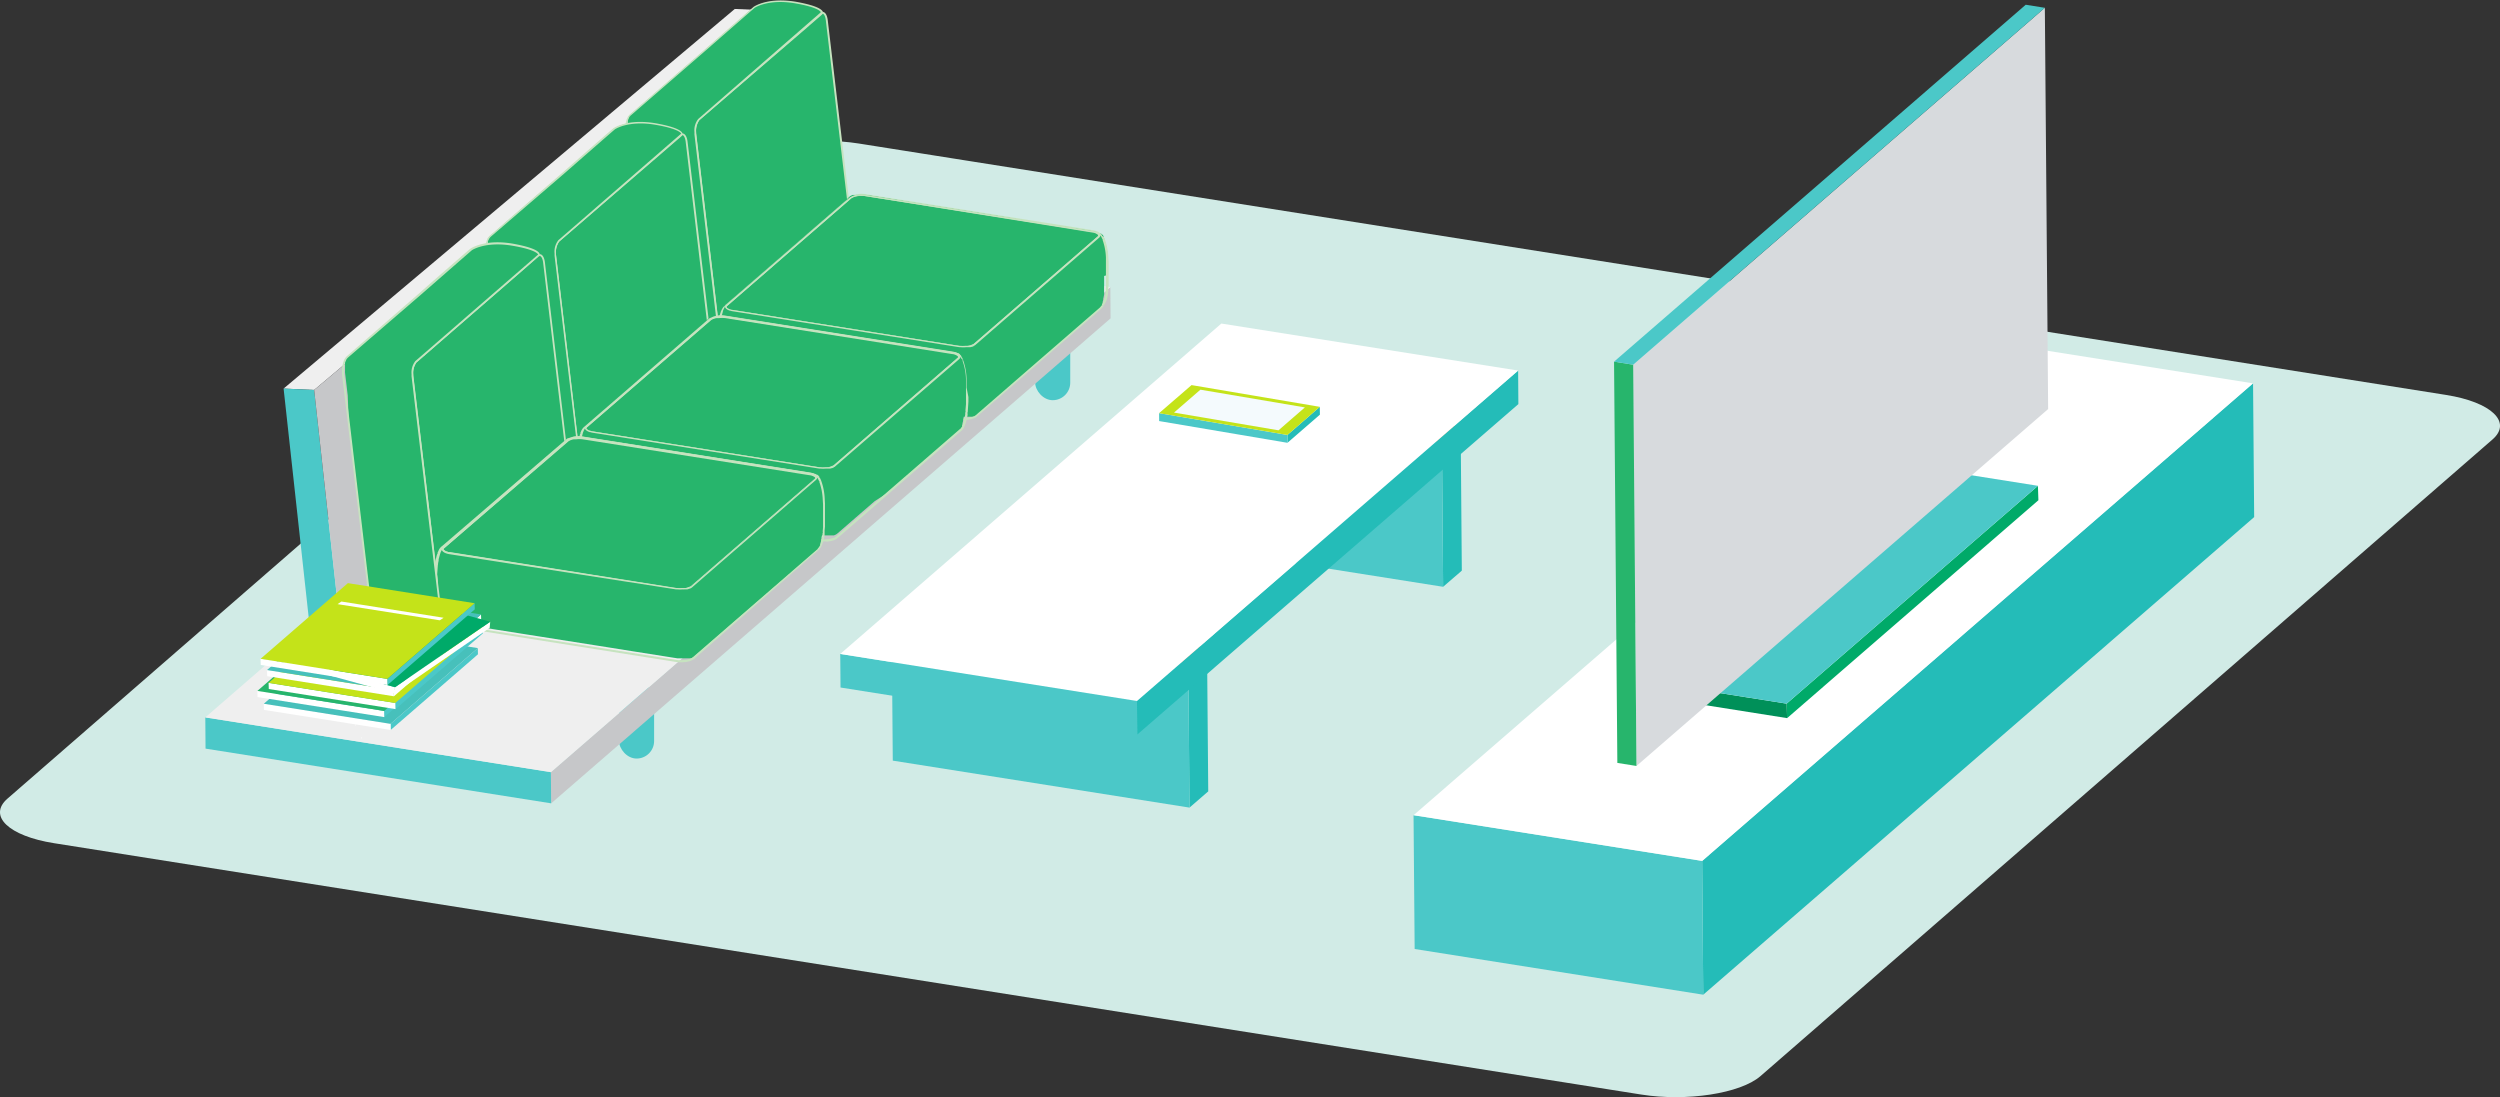
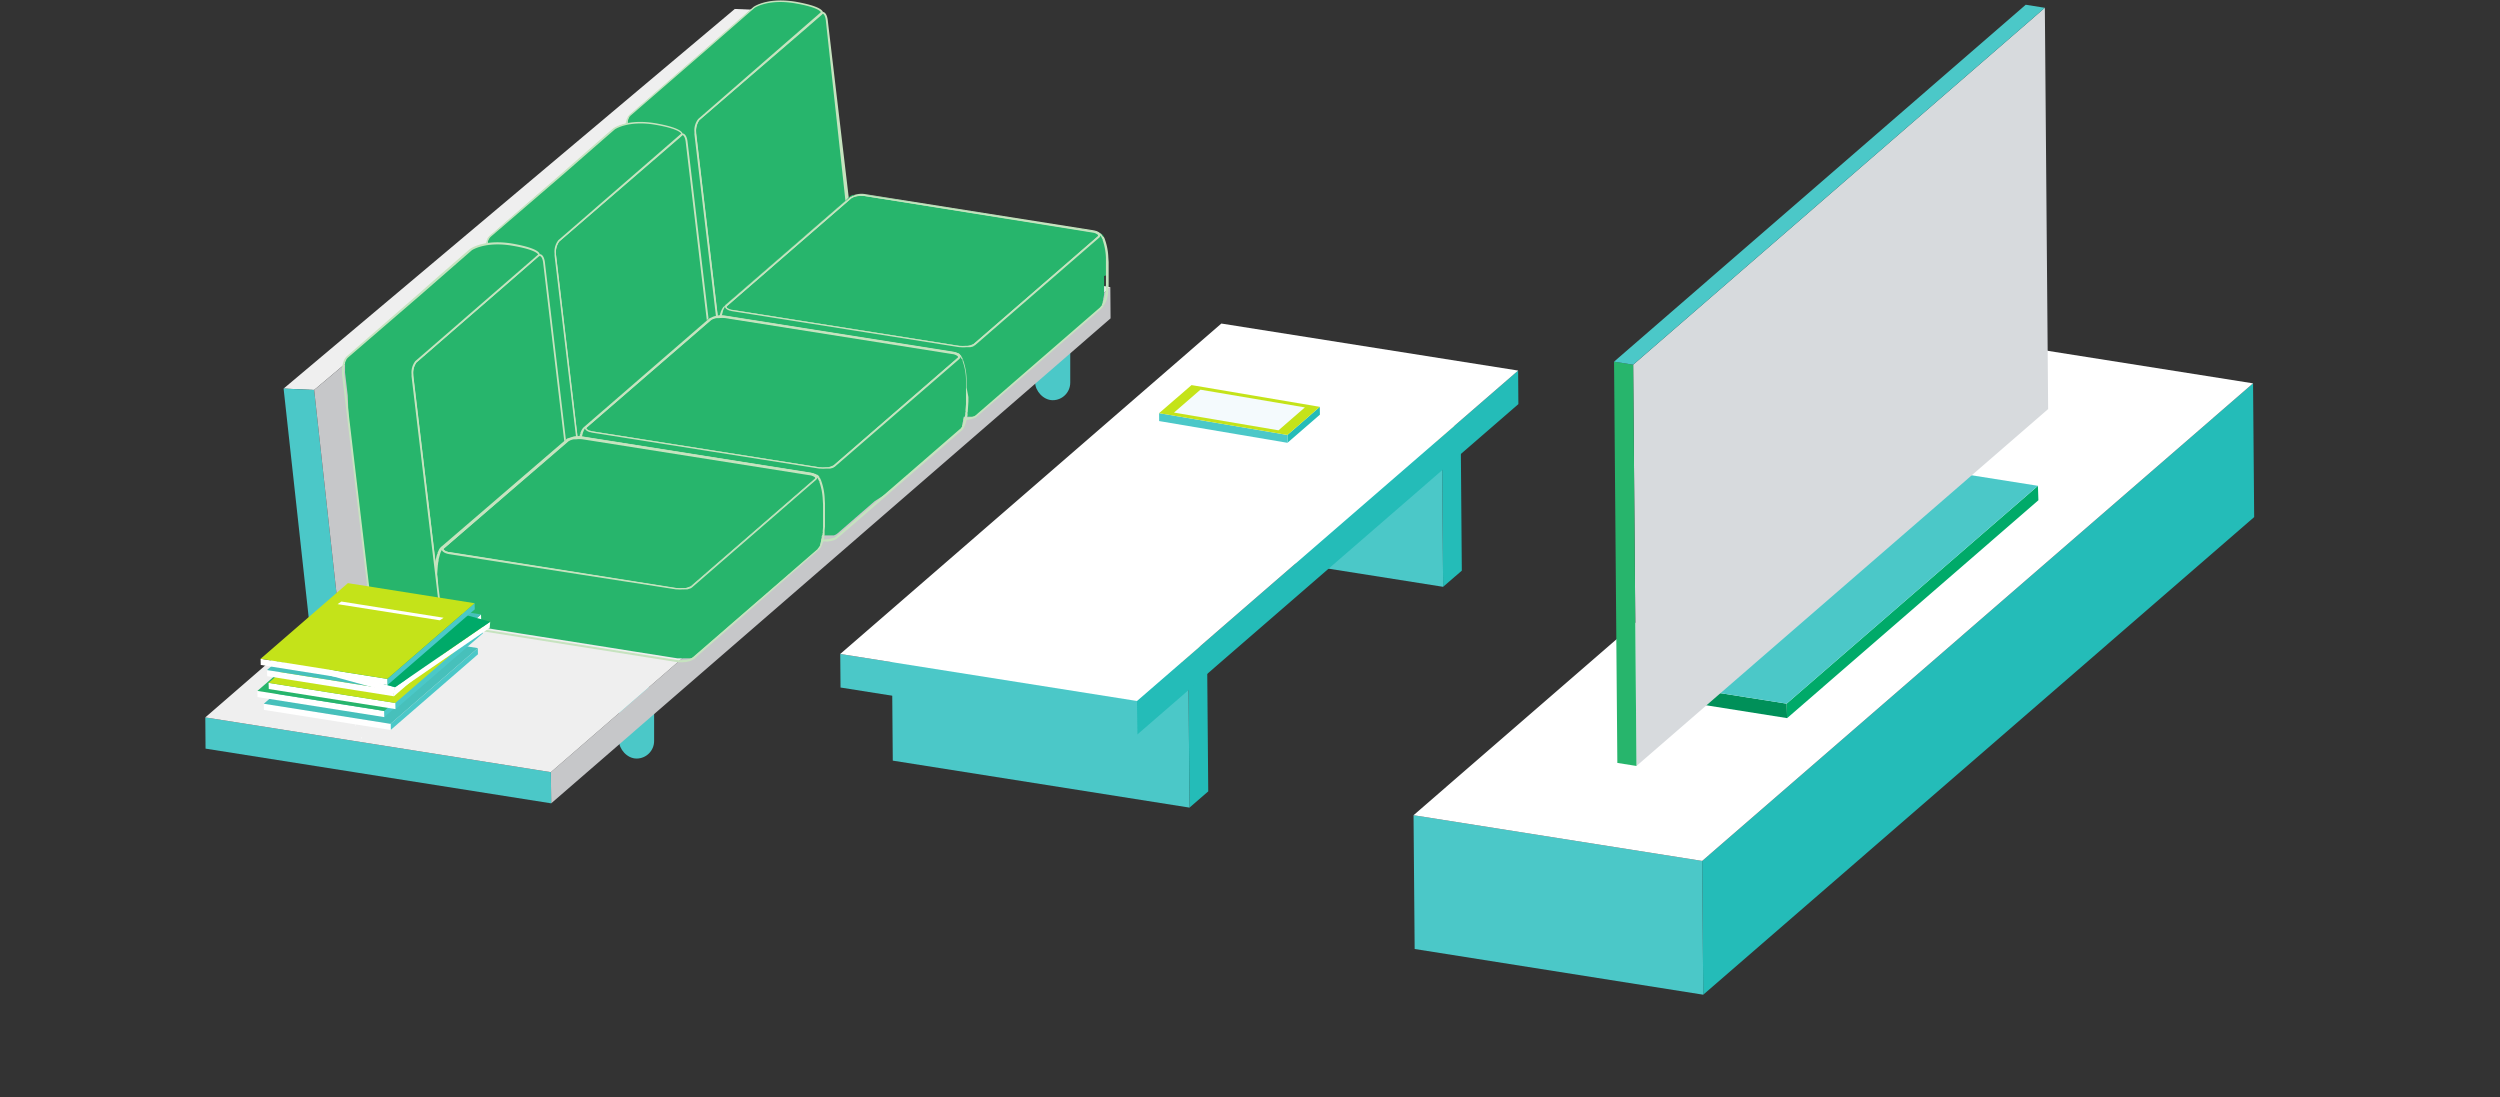
<svg xmlns="http://www.w3.org/2000/svg" viewBox="0 0 516.31 226.59">
  <rect x="0" y="0" width="516.31" height="226.59" fill="#333333" stroke="none" />
  <defs>
    <style>.cls-1{fill:#d1ebe6;}.cls-2{fill:#4bc8c8;}.cls-3{isolation:isolate;}.cls-4{fill:#c6c7c9;}.cls-5{fill:#efefef;}.cls-6{fill:#6fa0d5;}.cls-7{fill:#fff;}.cls-8{fill:#24bcb8;}.cls-9{fill:#00aa69;}.cls-10{fill:#009059;}.cls-11{fill:#c5a071;}.cls-12{fill:#27b56c;}.cls-13{fill:#c6e3bf;}.cls-14{fill:#47c0bb;}.cls-15{fill:#c4e319;}.cls-16{fill:#f4fafd;}.cls-17{fill:#d7dadd;}</style>
  </defs>
  <g id="レイヤー_2" data-name="レイヤー 2">
    <g id="modal_01">
-       <path class="cls-1" d="M505.15,81.56c9.4,1.49,13.73,5.63,9.6,9.21L363.56,222.26c-4.13,3.57-15.2,5.28-24.6,3.79L11.17,174.14c-9.41-1.49-13.73-5.64-9.61-9.22L152.75,33.44c4.13-3.58,15.2-5.29,24.61-3.8Z" />
      <rect class="cls-2" x="127.85" y="140.83" width="7.24" height="15.83" rx="3.62" />
      <rect class="cls-2" x="213.79" y="66.82" width="7.24" height="15.83" rx="3.62" />
      <g class="cls-3">
        <polygon class="cls-4" points="229.31 59.3 229.36 65.75 113.83 165.91 113.77 159.47 229.31 59.3" />
        <polygon class="cls-2" points="113.77 159.47 113.83 165.91 42.45 154.61 42.4 148.16 113.77 159.47" />
        <polygon class="cls-5" points="229.31 59.3 113.77 159.47 42.4 148.16 157.93 48 229.31 59.3" />
      </g>
      <g class="cls-3">
        <polygon class="cls-5" points="151.75 1.85 158.06 2.12 64.88 80.53 58.57 80.25 151.75 1.85" />
        <polygon class="cls-2" points="58.57 80.25 64.88 80.53 70.08 127.86 63.76 127.58 58.57 80.25" />
        <polygon class="cls-4" points="158.06 2.12 164.1 52.13 70.08 127.86 64.88 80.53 158.06 2.12" />
      </g>
      <path class="cls-6" d="M74.69,152.26v.26c0-.06,0-.13,0-.19Z" />
      <polygon class="cls-7" points="74.65 152.52 74.64 152.26 74.74 152.26 74.75 152.52 74.65 152.52" />
      <g class="cls-3">
        <polygon class="cls-8" points="465.31 79.17 465.54 106.79 351.76 205.43 351.54 177.8 465.31 79.17" />
        <polygon class="cls-2" points="351.54 177.8 351.76 205.43 292.16 195.99 291.93 168.36 351.54 177.8" />
        <polygon class="cls-7" points="465.31 79.17 351.54 177.8 291.93 168.36 405.71 69.73 465.31 79.17" />
      </g>
      <g class="cls-3">
        <polygon class="cls-9" points="420.88 100.33 420.98 103.31 369.08 148.31 368.98 145.32 420.88 100.33" />
        <polygon class="cls-10" points="368.98 145.32 369.08 148.31 341.89 144 341.79 141.02 368.98 145.32" />
        <polygon class="cls-2" points="420.88 100.33 368.98 145.32 341.79 141.02 393.69 96.02 420.88 100.33" />
      </g>
      <g class="cls-3">
        <polygon class="cls-8" points="249.28 133.74 249.53 163.44 245.66 166.79 245.42 137.09 249.28 133.74" />
        <polygon class="cls-2" points="245.42 137.09 245.66 166.79 184.38 157.09 184.14 127.39 245.42 137.09" />
        <polygon class="cls-11" points="249.28 133.74 245.42 137.09 184.14 127.39 188.01 124.03 249.28 133.74" />
      </g>
      <g class="cls-3">
        <polygon class="cls-8" points="301.66 88.15 301.9 117.85 298.04 121.19 297.8 91.49 301.66 88.15" />
        <polygon class="cls-2" points="297.8 91.49 298.04 121.19 236.76 111.49 236.52 81.79 297.8 91.49" />
        <polygon class="cls-11" points="301.66 88.15 297.8 91.49 236.52 81.79 240.38 78.44 301.66 88.15" />
      </g>
      <g class="cls-3">
        <polygon class="cls-8" points="313.53 76.53 313.58 83.46 234.87 151.7 234.81 144.77 313.53 76.53" />
        <polygon class="cls-2" points="234.81 144.77 234.87 151.7 173.59 141.99 173.53 135.06 234.81 144.77" />
        <polygon class="cls-7" points="313.53 76.53 234.81 144.77 173.53 135.06 252.24 66.82 313.53 76.53" />
      </g>
      <path class="cls-12" d="M170.75,4.18l5.58,47.15a4,4,0,0,1-.68,3L150.4,76.26c-.52.45-1.07-.18-1.21-1.4L143.6,27.71a4,4,0,0,1,.69-3L169.54,2.79C170.06,2.34,170.61,3,170.75,4.18Z" />
-       <path class="cls-13" d="M150.06,76.6a.62.62,0,0,1-.23,0c-.42-.16-.74-.79-.84-1.67l-5.58-47.15a4.16,4.16,0,0,1,.75-3.21L169.41,2.64a.65.65,0,0,1,.69-.15c.43.16.74.78.85,1.67l5.58,47.15a4.2,4.2,0,0,1-.76,3.21L150.53,76.41A.71.71,0,0,1,150.06,76.6ZM169.88,2.84a.32.32,0,0,0-.21.1L144.42,24.83a4,4,0,0,0-.62,2.86l5.58,47.15c.1.81.37,1.26.6,1.35a.27.27,0,0,0,.29-.08l25.24-21.89a3.89,3.89,0,0,0,.62-2.87L170.55,4.2c-.09-.81-.36-1.26-.59-1.34Z" />
+       <path class="cls-13" d="M150.06,76.6a.62.62,0,0,1-.23,0c-.42-.16-.74-.79-.84-1.67l-5.58-47.15a4.16,4.16,0,0,1,.75-3.21L169.41,2.64a.65.65,0,0,1,.69-.15c.43.16.74.78.85,1.67l5.58,47.15a4.2,4.2,0,0,1-.76,3.21L150.53,76.41A.71.71,0,0,1,150.06,76.6ZM169.88,2.84a.32.32,0,0,0-.21.1L144.42,24.83a4,4,0,0,0-.62,2.86l5.58,47.15a.27.27,0,0,0,.29-.08l25.24-21.89a3.89,3.89,0,0,0,.62-2.87L170.55,4.2c-.09-.81-.36-1.26-.59-1.34Z" />
      <path class="cls-12" d="M225.66,47.74c1.19.18,1.75.72,1.22,1.18L201.24,71.15a4.66,4.66,0,0,1-3.15.48l-46.82-7.41c-1.2-.19-1.76-.73-1.23-1.18l25.64-22.23a4.61,4.61,0,0,1,3.15-.49Z" />
      <path class="cls-13" d="M199,71.9a5.74,5.74,0,0,1-.93-.07l-46.82-7.42c-.88-.13-1.46-.46-1.58-.87a.6.6,0,0,1,.25-.65l25.64-22.23a4.74,4.74,0,0,1,3.31-.54l46.83,7.42c.88.14,1.45.45,1.57.87a.61.61,0,0,1-.25.66L201.37,71.3A4.07,4.07,0,0,1,199,71.9ZM177.94,40.45a3.76,3.76,0,0,0-2.13.51L150.17,63.19c-.16.13-.14.22-.13.25.06.19.47.46,1.26.58l46.82,7.42a4.6,4.6,0,0,0,3-.44l25.64-22.23c.11-.09.15-.18.13-.25s-.47-.47-1.25-.59h0L178.8,40.52A4.83,4.83,0,0,0,177.94,40.45Z" />
      <path class="cls-12" d="M228.75,56.77h0V55.12h0v0c0-.29,0-.67,0-1v-.27l0-.25c0-.13,0-.28,0-.41a12.27,12.27,0,0,0-.7-3.74l0-.06v-.08h0l-.09-.21,0,0a1,1,0,0,0,0-.1l-.06-.1,0-.05,0-.07a.84.84,0,0,0-.33-.39h0l-.06-.06,0,0h0l0,0-.13-.09a.1.1,0,0,0,0,0l0,0-.07,0h0l-.05,0h0l-.11-.05,0,0-.08,0-.06,0h0a3.33,3.33,0,0,0-.51-.16h0l-.11,0h0l-.2,0h0l-2.34-.37L221,47l-4.68-.74-4.69-.74L207,44.75,202.31,44l-4.68-.74-4.69-.74-4.68-.74L183.58,41l-4.68-.74h0l-.14,0h-.05l-.19,0-.2,0h-1l-.19,0-.18,0h0l-.11,0h-.07l-.17,0-.18,0-.16,0h0l-.08,0-.08,0h0l-.15.06-.15.07-.14.07a.56.56,0,0,0-.14.1h0l-.13.1h0L174.07,42l-.79.69-2.84,2.46-.21.18-1,.87-1.89,1.65-1,.82-1.28,1.11-.42.36-5.38,4.67-.61.53-1.28,1.11-1.29,1.11-.15.13-4.7,4.08L151,62l-1.29,1.11h0l-.07.06,0,0h0l-.16.19h0l-.09.13,0,0a.08.08,0,0,1,0,0s-.05.08-.07.13l0,.09,0,.08s0,.07,0,.11l0,.07c0,.07-.06.16-.09.24l0,.05v0l-.1.32s0,.06,0,.09l0,.08a1.8,1.8,0,0,0-.05.19v0s0,.07,0,.11l-.06.24h0c0,.26-.1.53-.14.81h0v0c0,.11,0,.22,0,.33l0,.1v0c0,.06,0,.11,0,.17v.08l0,.19c0,.06,0,.12,0,.18s0,.1,0,.15,0,.11,0,.16l0,.37v.14c0,.15,0,.36,0,.52V70l0,1.64h0c0,.17,0,.38,0,.55v.37a.86.86,0,0,0,0,.16c0,.15,0,.34,0,.49v.18c0,.13,0,.26,0,.37h0a12.33,12.33,0,0,0,.65,3.41l0,0,0,.06a.42.42,0,0,1,0,.1v0h0l0,0c0,.07.06.14.09.22l0,0,.11.22,0,0,0,0h0l.1.14,0,0,.09.11.05,0h0l.19.16,0,0h0l.06,0a2.82,2.82,0,0,0,1.31.47h0l4.69.74,4.68.75,4.68.74,4.68.74,4.68.74,4.69.74,4.68.74,4.68.74,4.68.75,4.69.74h0l.19,0,.2,0h1l.19,0,.19,0,.19,0h.18l.18,0,.17,0,.17,0h0l.08,0,.08,0,.15-.06.16-.07.13-.08.16-.1.13-.1h0l2.56-2.23,2.57-2.22,2.56-2.22L211.94,77l2.57-2.23,2.56-2.22,2.57-2.22L221,69.09l1.19-1,2.56-2.23,2.57-2.22h0l0,0h0v0l.13-.11,0,0h0l.1-.11.05-.08h0l0-.06,0-.06,0-.06,0,0v0l0,0,0,0,0,0,.07-.13,0-.07,0-.07.06-.15,0-.09,0-.09,0-.11a.5.5,0,0,0,0-.13l0,0v0l.06-.2.06-.24s0-.07,0-.11h0s0,0,0-.07c.07-.29.13-.59.18-.91l0-.19c0-.11,0-.22,0-.33s0-.25,0-.37l0-.29v-.13a.53.53,0,0,0,0-.13l0-.23c0-.15,0-.36,0-.51l0-.53c0-.16,0-.38,0-.54v-.54ZM177,40.32l.42,0h0a5.7,5.7,0,0,1,1.37,0l46.83,7.42a2.23,2.23,0,0,1,1.3.54,1.63,1.63,0,0,1,.1.38.58.58,0,0,1-.18.26L201.24,71.15l-.14.1-.15.08-.07,0-.25.1-.08,0-.27.07-.14,0-.26,0h-.16a1.27,1.27,0,0,1-.28,0h-.05a6.41,6.41,0,0,1-1.07,0l-.23,0-46.82-7.41-.31-.07a.9.9,0,0,0-.27-.07c-.78-.25-1.09-.67-.65-1l25.64-22.23a2.72,2.72,0,0,1,1.31-.49ZM149.87,63.05Z" />
      <path class="cls-13" d="M199.14,86.73h-.41l-.21,0-.41,0-46.82-7.41a3,3,0,0,1-1.39-.51l-.12-.08a1.54,1.54,0,0,1-.19-.17l-.22-.24-.1-.14,0,0a1.76,1.76,0,0,1-.14-.26,2.57,2.57,0,0,1-.12-.27l-.09-.23.17-.12-.18.08a12.58,12.58,0,0,1-.67-3.47l-.05-.65c0-.13,0-.28,0-.4l0-1.09,0-1.65,0-1.39c0-.13,0-.26,0-.37l.14-1.58c0-.11,0-.22.05-.33,0-.3.09-.57.14-.83v0l.18-.73.13-.39c0-.09.06-.18.09-.25l.17-.38.08-.13.06-.1.09-.14.07-.08.11-.13.18.1-.14-.14s0,0,.05,0l0,0,25.77-22.34.19-.12.67-.28.7-.16.8-.07h.61l.21,0,.26,0,.14,0,47,7.45.15,0a3.83,3.83,0,0,1,.57.18l.17.08,0,.07,0,0,0-.06,0,0,.06,0,.17.1h0l.06,0,.1.08v0h0l0,0,0,0h0l0,0h0a1,1,0,0,1,.38.45l0,.05L228,49l.11.23h0l.07.19a12.37,12.37,0,0,1,.72,3.78l.06.94c0,.28,0,.65,0,.94h0l0,1.69,0,1.75c0,.13,0,.27,0,.38l-.07.79c0,.13,0,.25,0,.38s0,.22-.05.33l0,.19c-.05.33-.11.64-.17.92l-.16.61h0L228,63l-.09,0,.09,0-.08,0,.07,0-.05.1-.21,0,.18.1-.15.22-.3.33L201.63,86.13l-.12.08-.15.08-.17.08-.69.21-.56.1-.2,0ZM149.62,77.9l.07.11.18.2.16.13.1.07a2.7,2.7,0,0,0,1.23.44l47.2,7.46h.58l.56,0,.19,0,1-.23L201,86l.11,0,.16-.08.09-.07.17-.12,25.64-22.23v0l.35-.44.21,0-.18-.09L228,62l.14-.54h.21l-.19-.07c.06-.28.12-.58.17-.9l0-.19c0-.11,0-.21,0-.32s0-.25,0-.37l.07-.78c0-.11,0-.25,0-.37l0-1.74V55.12h0c0-.29,0-.67,0-1l0-.93a12.38,12.38,0,0,0-.7-3.67l0-.07.16-.12-.18.07h0l0,0h0v0h0l-.24-.49a1.65,1.65,0,0,0-.2-.29v.12a.76.76,0,0,1-.24.35L201.37,71.3l-.14.1-.16-.14.1.17a.57.57,0,0,1-.13.08l0,0-.29.12-.06,0-.32.08-.14,0-.27,0-.13,0h-.1l-.23,0h0a5.82,5.82,0,0,1-1.1,0h-.08l-.16,0-46.82-7.42-.33-.06a.75.75,0,0,0-.22-.07h-.06c-.56-.18-.91-.45-1-.77h0l-.05.06,0,0-.06.09,0,0-.08.15-.16.34a1.13,1.13,0,0,0-.08.22l0,.06-.27,1v.18h0c0,.22-.07.43-.11.64s0,.24,0,.35l0,.31-.21,0,.2,0-.1,1.17c0,.1,0,.23,0,.35l0,1.38,0,2.47-.2.1h.2v.16c0,.12,0,.27,0,.4l.05.63a11.68,11.68,0,0,0,.64,3.36l.08.21-.17.13.19-.07.09.21a2.3,2.3,0,0,0,.12.23l-.13.16.17-.11Zm1.11-14A.82.82,0,0,1,151,64l.28,0,46.82,7.42h.22a6.06,6.06,0,0,0,1,0l.25,0,.22,0,.21,0,.17,0,.26-.07.14.16-.06-.19.23-.09.15.15-.09-.18.1-.05.06,0,.09-.06,25.64-22.23a.33.33,0,0,0,.1-.14,1.07,1.07,0,0,0-.07-.25,2.23,2.23,0,0,0-1.16-.45L178.8,40.52a5.3,5.3,0,0,0-1.33-.05l-.43.05h0a2.65,2.65,0,0,0-1.23.44L150.17,63.19c-.1.08-.14.16-.13.23S150.26,63.73,150.73,63.88Zm76.47-.42.09.09Zm0-15.1v0l.07-.14Z" />
      <path class="cls-12" d="M150.4,76.26a.77.77,0,0,1-.19.11h0c-.45.16-.89-.46-1-1.52L143.6,27.71l0-.46a3.71,3.71,0,0,1,.72-2.57L165.67,6.14h0l.65-.57,3.21-2.78v0h0l.18-.15s.44-1-5.36-2.1-8.61.94-8.61.94c-.16.11-10.42,9.08-10.42,9.08l-2.53,2.19-2.52,2.19-2.53,2.19-2.52,2.19-2.53,2.19-2.52,2.19h0a1.55,1.55,0,0,0-.15.14h0l0,0-.06.06,0,0-.06.08v0l0,0-.08.14a.71.71,0,0,1-.08.15l0,.05s0,0,0,.06l0,.05-.07.16h0a.19.19,0,0,1,0,.07v0h0l0,.06a1,1,0,0,0-.05.18l0,.17a1.29,1.29,0,0,0,0,.19l0,.18c0,.06,0,.14,0,.19l0,.2a1.15,1.15,0,0,0,0,.19v.6a3.15,3.15,0,0,0,0,.39l.55,4.72.56,4.71.56,4.72L131.5,46l.56,4.72.55,4.71.56,4.72.56,4.71.56,4.72.56,4.71h0a3,3,0,0,0,.42,1.36l.08.1a.5.5,0,0,0,.08.12l.09.11.15.14.12.09,0,0,.17.11,0,0,.25.14.26.12.15.06a12,12,0,0,0,3.22.75l.27,0c.4,0,.75.08,1.07.1l.25,0,.53,0,1.59.07h0l.53,0h2.47l.3,0H147l.1,0,.2,0h.11l.11,0,.18,0h0l.22,0,.37-.07h0l.31-.07h.06l.28-.07h0l.23-.07.06,0h0l.26-.1a3.07,3.07,0,0,0,.66-.4h0" />
      <path class="cls-13" d="M144.67,77.92l-1.06,0-2.38-.12c-.33,0-.68,0-1.08-.1l-.28,0a12.34,12.34,0,0,1-3.27-.76l-.15-.07-.35-.17-.18-.1-.27-.18-.11-.09-.16-.15-.1-.12-.07-.1,0,0-.08-.11a3.19,3.19,0,0,1-.45-1.43l-5.58-47.15a3.75,3.75,0,0,1,0-.42v-.27l.07-.94.23-.92a1.07,1.07,0,0,1,.06-.17l.27-.51.2-.26a1.21,1.21,0,0,1,.18-.17l15.15-13.14c1.05-.92,10.27-9,10.43-9.09s2.95-2,8.77-1c3.18.58,5.06,1.26,5.45,2a.41.41,0,0,1,0,.39l0,.08-.17.18-3.95,3.43h0L144.42,24.83a3.52,3.52,0,0,0-.65,2.42,3.25,3.25,0,0,0,0,.44l5.58,47.15a1.92,1.92,0,0,0,.54,1.32.23.23,0,0,0,.21,0h0l.12-.08.27.3a1.35,1.35,0,0,1-.22.14l-.07,0-.07,0,.16.21a2.76,2.76,0,0,1-.7.43l-.42.15-.19.06-.3.08-.05,0-.33.07-.63.11-.19,0-.53.06-.35,0ZM129.8,24.09l.17.1-.32.74-.18.87,0,.76v.19c0,.16,0,.27,0,.38l5.59,47.15a2.78,2.78,0,0,0,.39,1.27l.05.07,0,.08.05.06.08.1.13.12.1.08.19.13.2.11.33.16.12.05a11.47,11.47,0,0,0,3.18.74l.27,0c.4,0,.75.08,1.07.1l.77.05,2.64.09,1.94-.07.29,0,.57-.06.17,0,.6-.1.33-.08.1.18,0-.19.28-.07.58-.21a2.57,2.57,0,0,0,.47-.27.59.59,0,0,1-.24-.09,2.21,2.21,0,0,1-.72-1.61l-5.58-47.15c0-.16,0-.32,0-.48a3.79,3.79,0,0,1,.79-2.73L169.32,2.71h0l.2-.19c-.06-.14-.56-1-5.2-1.81-5.64-1-8.44.89-8.47.91-.19.15-6.89,6-10.4,9.07L130.3,23.82a.64.64,0,0,0-.13.12l-.16.21Z" />
      <path class="cls-12" d="M141.81,29.26l5.58,47.15a4,4,0,0,1-.69,3l-25.25,21.89c-.51.45-1.06-.18-1.2-1.39l-5.59-47.15a4.07,4.07,0,0,1,.69-3L140.6,27.86C141.12,27.41,141.66,28,141.81,29.26Z" />
      <path class="cls-13" d="M121.11,101.68a.85.85,0,0,1-.22,0c-.42-.17-.74-.79-.84-1.68l-5.59-47.15a4.2,4.2,0,0,1,.76-3.21l25.25-21.89a.67.67,0,0,1,.69-.15c.43.17.74.79.84,1.67l5.59,47.15a4.2,4.2,0,0,1-.76,3.21l-25.25,21.89A.69.69,0,0,1,121.11,101.68Zm19.83-73.76a.35.35,0,0,0-.21.09L115.48,49.9a3.94,3.94,0,0,0-.62,2.87l5.58,47.15c.1.81.37,1.26.59,1.34.06,0,.16,0,.29-.08l25.25-21.89a3.88,3.88,0,0,0,.62-2.86l-5.58-47.15c-.1-.81-.37-1.26-.59-1.35Z" />
      <path class="cls-12" d="M196.71,72.81c1.2.19,1.76.73,1.23,1.18L172.3,96.22a4.61,4.61,0,0,1-3.15.49l-46.83-7.42c-1.19-.19-1.75-.72-1.23-1.18l25.64-22.23a4.71,4.71,0,0,1,3.16-.49Z" />
      <path class="cls-13" d="M170.05,97a5.74,5.74,0,0,1-.93-.08l-46.83-7.41c-.87-.14-1.46-.46-1.57-.87A.62.62,0,0,1,121,88L146.6,65.73a4.84,4.84,0,0,1,3.32-.53l46.82,7.41c.89.14,1.46.46,1.58.87a.61.61,0,0,1-.25.66L172.43,96.37A4,4,0,0,1,170.05,97ZM149,65.53a3.81,3.81,0,0,0-2.14.5L121.22,88.26c-.1.09-.14.18-.12.25s.47.46,1.26.59l46.82,7.41a4.47,4.47,0,0,0,3-.44l25.64-22.23c.11-.09.15-.17.13-.25s-.48-.46-1.26-.58l-46.82-7.42A6.11,6.11,0,0,0,149,65.53Z" />
      <path class="cls-12" d="M199.81,81.85h0l0-1.64h0v0c0-.29,0-.67,0-1V78.7c0-.12,0-.27,0-.4a12.08,12.08,0,0,0-.71-3.74l0-.06v-.08l0,0,0,0h0l-.09-.21,0,0a.41.41,0,0,0-.05-.09l-.05-.11,0,0,0-.08a1,1,0,0,0-.33-.39h0l-.06,0h0l0,0-.13-.1,0,0a.05.05,0,0,0,0,0l-.07,0h0l-.05,0h0l-.1-.06h0l-.08,0-.07,0h0a3.33,3.33,0,0,0-.51-.16h0l-.11,0h0l-.19,0h0l-2.34-.37-2.34-.37-4.69-.75-4.68-.74-4.68-.74-4.68-.74-4.69-.74L164,67.6l-4.68-.75-4.68-.74L150,65.37h0l-.14,0h-.05l-.2,0h-1l-.2,0-.19,0-.19,0h0l-.11,0h-.07l-.18,0-.17,0-.17,0h0l-.08,0-.08,0h0l-.15,0-.15.08-.14.07-.15.09h0l-.13.1h0l-1.28,1.11-.79.68-2.84,2.46-.22.19-1,.87c-.63.55-1.26,1.1-1.9,1.64l-.94.82-1.28,1.12-.42.36-5.38,4.66-.61.53-1.29,1.11-1.28,1.12-.15.12-4.7,4.08-.28.24-1.28,1.11h0l-.07.06,0,0h0a1.54,1.54,0,0,0-.16.18h0l-.09.13,0,0s0,0,0,0a.47.47,0,0,0-.07.12l-.05.1,0,.08,0,.11,0,.06c0,.08-.06.16-.08.24l0,0v0l-.1.32,0,.1,0,.08c0,.06,0,.13,0,.18v0a.36.36,0,0,0,0,.11l-.06.24h0c-.06.27-.1.54-.14.82h0c0,.11,0,.22,0,.33l0,.11v0c0,.06,0,.12,0,.18v.08l0,.19s0,.12,0,.18,0,.09,0,.14,0,.12,0,.17l0,.37h0v.12c0,.16,0,.37,0,.53l0,.53v2.33h0c0,.16,0,.38,0,.54v.54c0,.15,0,.33,0,.49v.18c0,.12,0,.25,0,.36h0a12,12,0,0,0,.65,3.41l0,0,0,.06s0,.08,0,.11v0h0v0a2.14,2.14,0,0,0,.1.22l0,0a2.12,2.12,0,0,0,.11.21l0,0v0h0l.09.13,0,0,.1.11,0,0h0l.19.16,0,0h0l.06.05a2.94,2.94,0,0,0,1.31.47h0l4.68.74,4.69.74,4.68.74,4.68.74,4.68.75,4.69.74,4.68.74,4.68.74,4.68.74,4.68.74h0l.19,0,.2,0,.19,0h1l.19,0,.19,0h.07l.11,0,.18,0,.17,0,.16,0h0l.08,0,.08,0,.15-.06.15-.07.14-.07.16-.11.13-.1h0l2.56-2.22,2.56-2.22,2.57-2.22L183,102l2.57-2.22,2.56-2.22,2.56-2.23,1.38-1.19,1.19-1,2.56-2.22,2.57-2.22h0l0,0h0l.12-.12,0,0h0l.1-.12.05-.08h0l0-.06,0-.07,0-.05,0,0v0l0,0,0,0s0,0,0,0l.06-.12,0-.07,0-.08.06-.14,0-.09,0-.1,0-.11,0-.12v0a.89.89,0,0,0,.06-.2l.06-.23,0-.12h0s0-.05,0-.08a8.43,8.43,0,0,0,.17-.9l0-.19c0-.11,0-.22,0-.33s0-.25,0-.38,0-.2,0-.28v-.13a.62.62,0,0,0,0-.13l0-.24c0-.15,0-.35,0-.51l0-.52c0-.16,0-.38,0-.54v-.54ZM148.07,65.39l.41,0h0a6.33,6.33,0,0,1,1.38,0l46.82,7.42a2.3,2.3,0,0,1,1.31.54,1.6,1.6,0,0,1,.09.39.43.43,0,0,1-.17.25L172.3,96.22a.56.56,0,0,1-.15.1l-.14.09-.08,0-.24.1-.08,0-.27.08-.15,0-.25,0-.16,0-.28,0h-.05a7.67,7.67,0,0,1-1.07,0l-.23,0-46.83-7.42-.31-.06a.59.59,0,0,0-.26-.07c-.78-.25-1.09-.68-.66-1l25.64-22.23a2.88,2.88,0,0,1,1.32-.48ZM120.93,88.13Z" />
      <path class="cls-13" d="M170.19,111.81l-.81,0-.21,0-46.82-7.42a3.09,3.09,0,0,1-1.4-.5l-.1-.08-.21-.17-.21-.24-.1-.15,0,0a1.12,1.12,0,0,1-.14-.26,2.57,2.57,0,0,1-.12-.26l-.09-.23.17-.12-.19.07a12.84,12.84,0,0,1-.66-3.46l0-.37-.07-1.77,0-1.65,0-1.88.14-1.46c0-.11,0-.22,0-.34.05-.31.1-.58.15-.85l.16-.63h.2l-.19-.06.14-.44.2,0-.18-.09a2,2,0,0,1,.08-.22l.15-.34.09-.16.06-.1.1-.14.18-.22.12-.1,25.78-22.34a1.13,1.13,0,0,1,.18-.12l.68-.29.69-.15,1-.08,1,.08,47.18,7.48a3.26,3.26,0,0,1,.55.17v.07l0,0,0-.06.06,0,.07,0,0,.08h0l0-.06.1,0,.17.1h0l.15.1,0,0h0l0,.07a1,1,0,0,1,.35.43l-.13.17.17-.11.24.5-.09,0,.09,0h0v0l-.05,0-.11.11.19-.08,0,.12a12.44,12.44,0,0,1,.72,3.79c0,.14,0,.29,0,.41l0,.53c0,.28,0,.65,0,.94h0v0h0L200,82v.58c0,.13,0,.27,0,.39l-.12,1.83c0,.12,0,.25-.05.37s0,.22,0,.33l0,.2c-.05.32-.11.63-.18.92l-.16.61h0l-.36.93h0l0,0-.09,0-.09,0,.15.13-.33.46-.12.12-.11-.1.11.11-.09-.08.08.09-25.8,22.35-.18.12-.2.1-.11.06-.69.21-.77.12Zm-49.54-8.87.1.14.16.18.18.15.09.07a2.67,2.67,0,0,0,1.23.44l47.78,7.49,1.11-.1.62-.17.18-.06.09,0,.05,0,.13-.07.11-.07.14-.11,25.64-22.23.12.12h0l-.11-.11.09.09-.08-.1a.68.68,0,0,0,.12-.12l.23-.31.21,0-.18-.09,0-.05.17.07-.16-.09h0l0,0,.32-.81.22,0-.21-.07.16-.6q.1-.44.18-.9l0-.15c0-.15,0-.26.05-.37s0-.24,0-.37l.11-1.28,0-.52V80.2h0c0-.29,0-.67,0-1l0-.52c0-.12,0-.27,0-.4a12.11,12.11,0,0,0-.69-3.67l0-.08.16-.11-.18.07.14-.1-.15.08h0l-.08-.19.15-.15-.18.09L198.5,74a1,1,0,0,0-.19-.28v.12a.71.71,0,0,1-.23.34L172.43,96.37l-.13.1-.17-.13.11.16-.14.09,0,0-.3.11-.07,0-.3.08-.14,0-.27,0-.16,0-.3,0h0a6.77,6.77,0,0,1-1.1,0h-.08l-.16,0-46.83-7.41-.32-.07a.73.73,0,0,0-.22-.06h-.06c-.57-.18-.91-.46-1-.77h0l0,.06v0l-.07.11,0,0-.09.15-.15.35a1.38,1.38,0,0,0-.08.2l0,0-.3,1.11c0,.27-.09.51-.13.77s0,.24,0,.35l-.14,1.56,0,1.73.08,3.38c0,.13,0,.26,0,.37a12.57,12.57,0,0,0,.64,3.36l.07.17-.17.12.19-.07,0,0,.09.21.12.23-.13.16Zm1.14-14a1.19,1.19,0,0,1,.3.08l.27.06,46.82,7.41.14,0h.08a6,6,0,0,0,1,0h.05l.22,0,.2,0,.24,0,.14,0,.26-.07.08,0,.22-.09.16.15-.09-.18.11-.06.06,0,.08-.06,25.64-22.23a.27.27,0,0,0,.1-.13,1.61,1.61,0,0,0-.07-.25,2.15,2.15,0,0,0-1.16-.45l-46.82-7.42a6.44,6.44,0,0,0-1.33,0l-.43,0h0v0h0v0a2.69,2.69,0,0,0-1.23.44L121.22,88.26c-.09.09-.14.16-.12.24S121.32,88.81,121.79,89Zm76.47-15.5h0l0,0Z" />
      <path class="cls-12" d="M121.45,101.33a.44.44,0,0,1-.19.12h0c-.45.16-.88-.45-1-1.51l-5.59-47.15a3.55,3.55,0,0,1,0-.46,3.69,3.69,0,0,1,.72-2.58l21.38-18.53h0l.64-.57,3.22-2.79h0l.18-.16s.44-1.05-5.36-2.1-8.62.94-8.62.94c-.15.11-10.41,9.09-10.41,9.09l-2.53,2.19L111.33,40l-2.53,2.19-2.52,2.18-2.53,2.19-2.52,2.19h0l-.15.14h0l0,0L101,49l0,0-.06.08,0,0,0,0-.08.14a.71.71,0,0,0-.08.15l0,0,0,.07,0,0-.06.16h0s0,0,0,.08v0h0l0,.06a1.09,1.09,0,0,0,0,.17l0,.18c0,.05,0,.13,0,.18l0,.19a1.37,1.37,0,0,1,0,.19l0,.19c0,.06,0,.14,0,.2v.59c0,.17,0,.29,0,.4l.56,4.71.56,4.72.56,4.71.56,4.72.55,4.71.56,4.72.56,4.71.56,4.72.56,4.71.56,4.72h0a2.87,2.87,0,0,0,.42,1.35l.07.11.08.12.1.11.15.13.11.1,0,0,.17.11,0,0,.25.14.26.12.15.06a12,12,0,0,0,3.22.75l.27,0,1.07.1.25,0,.53,0,1.59.07h0l.53,0h2l.18,0h.28l.3,0h.15l.2,0h.22l.18,0h0l.22,0,.37-.07h0l.31-.07h.06l.28-.08h0l.23-.08.06,0h0l.26-.1a2.71,2.71,0,0,0,.66-.4h0" />
      <path class="cls-13" d="M115.79,103h-.68l-.44,0-2.38-.11-1.09-.11-.27,0a12,12,0,0,1-3.27-.76l-.15-.06-.34-.16-.19-.11-.23-.15.1-.18-.14.15a.35.35,0,0,0-.09-.07l-.18-.17-.11-.12s0-.07-.06-.1l0,0-.08-.11a3.11,3.11,0,0,1-.45-1.43l-5.58-47.16a3.33,3.33,0,0,1,0-.41v-.29l.07-.92.19-.81h.21l-.19-.06.18-.43a.37.37,0,0,0,0-.11l.2-.3.09-.11.07-.07.14-.14,15.15-13.13c1.71-1.5,10.27-9,10.43-9.1s2.95-2,8.77-1c3.17.57,5.06,1.26,5.45,2a.45.45,0,0,1,0,.39l0,.07-.17.19-3.94,3.41h0L115.48,49.9a3.56,3.56,0,0,0-.65,2.42,3.4,3.4,0,0,0,0,.45l5.58,47.15a1.92,1.92,0,0,0,.54,1.32.26.26,0,0,0,.21,0,.38.38,0,0,0,.13-.09l.13.15v0l.12.14a.27.27,0,0,1-.12.09v.35h-.13a2.81,2.81,0,0,1-.64.38l-.38.14-.24.08-.3.08h0l-.32.08-1.4.2-.3,0-1.62.08Zm2.52-.54.08.19,0-.2.92-.15.34-.07.1.18,0-.2.27-.07.24-.07.34-.13a2.39,2.39,0,0,0,.48-.27.82.82,0,0,1-.24-.1,2.14,2.14,0,0,1-.72-1.61l-5.59-47.15c0-.15,0-.32,0-.48a3.81,3.81,0,0,1,.79-2.73l25.36-22c-.06-.14-.57-1-5.21-1.81-5.63-1-8.43.89-8.46.91-.2.15-6.89,6-10.4,9.07L101.36,48.89a1.56,1.56,0,0,0-.13.13l-.17.22-.3.6h-.21l.19.06-.16.6-.09.74v.58c0,.16,0,.27,0,.37l5.58,47.16a2.93,2.93,0,0,0,.4,1.26.15.15,0,0,0,0,.06l.1.16.09.1.13.11.1.09.19.12.21.13.31.15.14,0a12.05,12.05,0,0,0,3.17.74l.27,0c.4,0,.74.08,1.07.1l.77.05,1.59.07h1.39l1.6-.07.29,0Z" />
      <path class="cls-12" d="M112.31,54.22l5.59,47.15a4.07,4.07,0,0,1-.69,3L92,126.3c-.52.45-1.07-.18-1.21-1.4L85.17,77.75a4,4,0,0,1,.68-3L111.1,52.83C111.62,52.38,112.17,53,112.31,54.22Z" />
      <path class="cls-13" d="M91.62,126.64a.54.54,0,0,1-.22,0c-.43-.16-.74-.79-.85-1.67L85,77.78a4.25,4.25,0,0,1,.75-3.21L111,52.68a.67.67,0,0,1,.7-.15c.42.16.74.79.84,1.67l5.58,47.15a4.16,4.16,0,0,1-.75,3.21L92.09,126.45A.71.71,0,0,1,91.62,126.64Zm19.83-73.76a.32.32,0,0,0-.22.1L86,74.87a3.93,3.93,0,0,0-.61,2.86L91,124.88c.09.81.36,1.26.59,1.35a.27.27,0,0,0,.29-.08l25.25-21.89a4,4,0,0,0,.62-2.87l-5.58-47.15c-.1-.81-.37-1.26-.6-1.34Z" />
      <path class="cls-12" d="M167.22,97.78c1.2.18,1.76.72,1.23,1.18l-25.64,22.23a4.69,4.69,0,0,1-3.16.48l-46.82-7.41c-1.2-.19-1.76-.73-1.23-1.18l25.64-22.23a4.64,4.64,0,0,1,3.16-.49Z" />
      <path class="cls-13" d="M140.56,121.94a5.86,5.86,0,0,1-.94-.07L92.8,114.45c-.88-.14-1.46-.45-1.58-.86a.64.64,0,0,1,.25-.66L117.11,90.7a4.78,4.78,0,0,1,3.32-.54l46.82,7.42c.88.14,1.46.45,1.58.87a.65.65,0,0,1-.25.66l-25.64,22.23A4.07,4.07,0,0,1,140.56,121.94Zm-21-31.45a3.77,3.77,0,0,0-2.14.51L91.73,113.23c-.1.09-.15.17-.12.25s.47.46,1.25.58l46.83,7.42a4.55,4.55,0,0,0,3-.44l25.64-22.23c.1-.09.14-.18.12-.25s-.47-.46-1.25-.59l-46.83-7.41A4.72,4.72,0,0,0,119.51,90.49Z" />
      <path class="cls-12" d="M170.31,106.81h0v-1.65h0v0c0-.28,0-.67,0-1v-.52l0-.41a12.53,12.53,0,0,0-.71-3.74l0-.06v0l0,0v0h0c0-.07-.06-.15-.09-.21v0a.31.31,0,0,1-.05-.1l-.06-.1,0,0a.25.25,0,0,0,0-.07.9.9,0,0,0-.32-.39h0l-.06-.06s0,0,0,0h0s0,0,0,0l-.13-.09-.06,0,0,0-.06,0h0l-.06,0h0l-.11,0,0,0-.08,0-.07,0h0a2.57,2.57,0,0,0-.5-.15h0l-.11,0h0l-.2,0h0l-2.34-.37L162.6,97l-4.68-.74-4.68-.74-4.69-.74-4.68-.74-4.68-.75-4.68-.74-4.68-.74-4.69-.74-4.68-.74h0l-.15,0h0l-.2,0-.2,0h-1l-.19,0-.19,0h0l-.11,0h-.07l-.18,0-.17,0-.17,0h0l-.07,0-.08,0h0l-.16.06-.15.07-.14.08-.14.09h0l-.12.1h0l-1.29,1.11-.79.69L112,95.22l-.21.19-1,.87-1.89,1.64-1,.82-1.28,1.11-.41.36-5.39,4.67-.61.53L99,106.52l-1.28,1.11-.15.13-4.71,4.08-.27.24-1.28,1.11h0a.34.34,0,0,1-.06.06l0,0h0l-.16.19h0l-.09.14,0,0,0,0-.07.13-.05.09,0,.09,0,.1,0,.07c0,.07-.06.16-.09.24l0,0v0l-.1.32,0,.09,0,.08c0,.07,0,.13-.05.19v0l0,.11-.05.24h0c0,.26-.1.53-.14.81h0v0c0,.11,0,.22,0,.33v.13l0,.17v.08l0,.19a1.1,1.1,0,0,0,0,.18.76.76,0,0,0,0,.15s0,.11,0,.16l0,.37v.14c0,.15,0,.36,0,.52v2.87h0c0,.17,0,.38,0,.55v.37a.92.92,0,0,1,0,.16c0,.15,0,.34,0,.49v.19c0,.12,0,.25,0,.36h0a12.71,12.71,0,0,0,.65,3.41l0,0,0,.06,0,.1v0h0v0l.09.22,0,0c0,.07.07.14.12.22s0,0,0,0l0,0h0l.1.14,0,0,.1.11,0,.05h0l.18.16,0,0h0a.18.18,0,0,0,.07.05,2.78,2.78,0,0,0,1.31.47h0l4.68.74,4.68.75,4.68.74,4.69.74,4.68.74,4.68.74,4.68.74,4.69.75,4.68.74,4.68.74h0l.19,0,.2,0h1l.19,0,.19,0,.19,0h.08l.1,0,.18,0,.18,0,.16,0h0l.07,0,.08,0,.15-.06.16-.07.14-.08.15-.1.13-.1h0l2.57-2.22,2.56-2.23,2.56-2.22,2.57-2.22,2.56-2.23,2.57-2.22,2.56-2.22,1.37-1.19,1.19-1,2.57-2.23,2.56-2.22h0l0,0h0l0,0,.12-.11,0,0h0l.1-.12.06-.08h0l0,0,0-.07,0-.06,0,0,0,0v0a.08.08,0,0,1,0,0l.06-.13,0-.07,0-.07.06-.15,0-.09a.36.36,0,0,0,0-.09l0-.11,0-.13,0,0v0l.06-.2.06-.24,0-.11h0a.19.19,0,0,1,0-.07c.06-.29.12-.59.17-.91l0-.19c0-.11,0-.22,0-.33s0-.25.05-.37l0-.29v-.13a.49.49,0,0,1,0-.12l0-.24c0-.15,0-.36,0-.51l0-.53c0-.16,0-.37,0-.54v-.54h0ZM118.58,90.36l.41,0h0a6.38,6.38,0,0,1,1.38,0l46.82,7.42a2.17,2.17,0,0,1,1.3.54,1.3,1.3,0,0,1,.1.38.59.59,0,0,1-.17.26l-25.64,22.23-.15.1a.71.71,0,0,1-.15.08l-.07,0-.24.1-.09,0-.27.07-.14,0-.26.05-.15,0-.29,0H141a6.29,6.29,0,0,1-1.06,0l-.24,0-46.82-7.41-.31-.07a.84.84,0,0,0-.26-.07c-.79-.24-1.09-.67-.66-1l25.64-22.23a2.72,2.72,0,0,1,1.31-.49ZM91.43,113.09Z" />
      <path class="cls-13" d="M140.68,136.77h-.6l-.4-.05-46.82-7.42a3,3,0,0,1-1.4-.51l-.11-.07-.2-.18-.21-.24,0-.05h0l-.09-.17-.13-.23c0-.12-.09-.19-.12-.27l-.07-.19.17-.1-.19,0a12.64,12.64,0,0,1-.68-3.5l-.1-2.14V120l0-1.87.13-1.47c0-.11,0-.22,0-.33,0-.3.09-.57.15-.83v0l.17-.73.13-.38.19,0-.18-.09.08-.22.18-.37s0-.1.07-.14l0-.06.13-.18.05-.11h0l.1-.11.2-.19v-.06h.08L117,90.68l.14-.1.21-.1.11,0,.68-.22.57-.09.2,0,.6,0,.41,0h.21l.47.06,47.1,7.47a3.87,3.87,0,0,1,.57.18l.11,0,.07,0V98l0,0,0-.07.07,0h0l.05,0,0,.11,0,0,0-.1.1.07h0l0,.14v0l.09-.13.11.08,0,0h0l0,0a1.12,1.12,0,0,1,.38.45l-.14.17.17-.11.15.27.1.23h0l.08.2a12.69,12.69,0,0,1,.72,3.79l.05.93c0,.29,0,.65,0,.94h0v0h0v2.36c0,.14,0,.28,0,.39l0,.65c0,.13,0,.28,0,.39l-.08.79c0,.13,0,.25,0,.38s0,.22,0,.33l0,.19q-.07.5-.18.93l-.16.6-.09,0,.09,0-.36.91-.09,0,.08,0-.12-.06.12.06-.22.37-.28.3L143.45,136v.11h-.14l-.11.09-.13.08-.68.29-.7.15-1,.08Zm-49.57-8.94h0l.06.09.09.13.14.17.19.16.09.06a2.72,2.72,0,0,0,1.24.45l47.2,7.46h.58l1.11-.1.63-.17.43-.19.11-.07.15-.12,25.63-22.22.13.12-.13-.12.12.1-.1-.12.41-.54.06,0-.06,0,.11-.22.2.05-.17-.12.19-.52.21,0-.2-.06.14-.54h.21l-.19,0c.07-.3.12-.6.17-.92l0-.19c0-.1,0-.21.05-.32s0-.25,0-.37l.07-.78c0-.11,0-.25,0-.38l0-.64c0-.11,0-.25,0-.38v-2.35h0c0-.29,0-.67,0-1l-.06-.93a12.5,12.5,0,0,0-.69-3.67l0-.07.17-.12-.19.07v0h0l-.26-.52a1.24,1.24,0,0,0-.2-.29.17.17,0,0,1,0,.07v.05a.74.74,0,0,1-.23.35l-25.64,22.23-.14.09,0,0-.16.09-.06,0-.28.11,0,0-.32.09-.15,0-.27,0-.11,0h-.05a1.43,1.43,0,0,1-.29,0H141a6.92,6.92,0,0,1-1.11,0h-.07l-.17,0L92.8,114.45l-.33-.06a.75.75,0,0,0-.22-.07h0c-.57-.18-.92-.45-1-.77h0l0,.06,0,0-.06.09,0,0-.08.15-.16.34c0,.06,0,.13-.07.2l0,.05-.29,1.06v.18h0c0,.21-.08.42-.11.64s0,.24-.05.35v.08l-.21,0,.2,0,0,.18-.2,0,.19,0-.12,1.69V120l0,2.47-.2.1h.2l.08,1.19a12.41,12.41,0,0,0,.64,3.36l0,.06-.16.13.18-.07.06.15.09.21ZM91,128h0Zm1.29-14.08a1,1,0,0,1,.3.09l.27,0,46.82,7.42h.23a6,6,0,0,0,1,0l.32,0,.15,0,.25,0,.14,0,.26-.07.14.16-.07-.19a.92.92,0,0,0,.23-.09l.15.15-.08-.18.09,0,.07,0,.09,0,25.64-22.23a.57.57,0,0,0,.1-.13,2.08,2.08,0,0,0-.07-.26,2.31,2.31,0,0,0-1.16-.45l-46.83-7.41a5.24,5.24,0,0,0-1.32,0l-.43,0h0a2.64,2.64,0,0,0-1.21.44L91.73,113.23c-.1.08-.14.16-.13.23S91.83,113.77,92.29,113.92Zm76.48-15.49h0l0,0Zm.13-.24,0,0Z" />
      <path class="cls-12" d="M92,126.3a1,1,0,0,1-.19.12h0c-.45.16-.88-.46-1-1.52L85.17,77.75c0-.15,0-.3,0-.46a3.71,3.71,0,0,1,.72-2.57l21.38-18.54h0l.65-.57,3.21-2.78v0h0l.17-.15s.44-1-5.35-2.1-8.62.94-8.62.94c-.16.11-10.42,9.08-10.42,9.08l-2.52,2.19L81.83,65l-2.52,2.19-2.53,2.19-2.52,2.19-2.53,2.19h0l-.14.14h0l0,0-.05.07,0,0-.06.09,0,0,0,0-.09.15-.07.14,0,0,0,.06,0,0-.06.16h0l0,.07v0h0l0,.06a1,1,0,0,1,0,.18l0,.17c0,.06,0,.13,0,.19l0,.18c0,.06,0,.14,0,.19l0,.2c0,.06,0,.13,0,.19v.6a3.46,3.46,0,0,0,0,.39l.56,4.72L72,86.62l.55,4.72.56,4.71.56,4.72.56,4.71.56,4.72.55,4.71.56,4.72.56,4.71h0a3,3,0,0,0,.43,1.36.86.86,0,0,0,.07.1,1.25,1.25,0,0,0,.08.12l.09.11.16.14a.48.48,0,0,0,.11.09l0,0,.17.12,0,0,.25.14.27.12.14.06a12.13,12.13,0,0,0,3.22.75l.27,0c.4,0,.75.08,1.08.1l.24,0,.53,0,1.59.07h0l.53,0h2.48l.3,0h.15l.2,0h.1l.11,0,.18,0h0l.21,0,.38-.07h0l.32-.07h0l.29-.07h0l.24-.08.06,0h0l.26-.1a2.63,2.63,0,0,0,.66-.4h0" />
      <path class="cls-13" d="M86.23,128l-1.1,0-2.34-.12c-.32,0-.68,0-1.08-.1l-.27,0a12.52,12.52,0,0,1-3.28-.76l-.15-.07-.31-.14-.22-.13-.22-.14-.14-.12-.17-.15-.11-.13a.24.24,0,0,1-.06-.09l0,0a.8.8,0,0,1-.08-.12,3.22,3.22,0,0,1-.46-1.43L70.63,77.22c0-.12,0-.24,0-.41v-.28l.07-.94.19-.81h.21l-.19-.06,0,0A1.1,1.1,0,0,1,71,74.5l.07-.16.08-.16.11-.19.09-.12.12-.14a1.3,1.3,0,0,1,.17-.17l.77-.68v0L86.75,60.42c1-.92,10.27-9,10.43-9.09s3-2,8.77-1c3.18.58,5.07,1.26,5.46,2a.49.49,0,0,1,0,.39l-.06.08-.09.08h0l-.08.1L107.3,56.4h0L86,74.87a3.52,3.52,0,0,0-.65,2.42c0,.15,0,.3,0,.44L91,124.88a1.83,1.83,0,0,0,.54,1.32.21.21,0,0,0,.2,0,.39.39,0,0,0,.14-.08l.26.3,0,0h.31l-.46.35a2.76,2.76,0,0,1-.7.43l-.35.13-.26.09-.27.07h-.06l-.35.08-1.4.21-.3,0-1.47.07Zm2.58-.54.09.19,0-.19.93-.15.33-.08.1.18,0-.19.28-.07.23-.08.13.17-.07-.19.29-.11a2.48,2.48,0,0,0,.48-.27.58.58,0,0,1-.25-.09,2.25,2.25,0,0,1-.72-1.61L85,77.78a3.87,3.87,0,0,1,0-.48,3.81,3.81,0,0,1,.78-2.73l25.36-22c-.06-.14-.56-1-5.2-1.8-5.63-1-8.44.88-8.47.9-.19.15-6.88,6-10.4,9.07L71.84,73.87l-.11.12-.08.1a.58.58,0,0,0-.08.1l0,0-.33.73-.11.46-.1.75v.61a3.18,3.18,0,0,0,0,.38l5.58,47.15a2.78,2.78,0,0,0,.39,1.27l0,.06.18.25a.94.94,0,0,0,.14.12l.1.09.22.14.2.12.29.13.13.06a11.8,11.8,0,0,0,3.17.73l.28,0,1.06.11.77,0,2.65.1h.49l1.44-.07.3,0Zm3-.73v0Z" />
      <g class="cls-3">
        <polygon class="cls-2" points="98.68 133.85 98.71 135.13 80.68 150.76 80.65 149.49 98.68 133.85" />
        <polygon class="cls-7" points="80.65 149.49 80.68 150.76 54.51 146.61 54.48 145.34 80.65 149.49" />
        <polygon class="cls-14" points="98.68 133.85 80.65 149.49 54.48 145.34 72.51 129.71 98.68 133.85" />
      </g>
      <path class="cls-6" d="M73.37,149.61v0Z" />
      <path class="cls-7" d="M73.32,149.87v-.26h.1v.26h-.1Z" />
      <g class="cls-3">
        <polygon class="cls-2" points="97.35 131.2 97.39 132.47 79.36 148.1 79.33 146.83 97.35 131.2" />
        <polygon class="cls-7" points="79.33 146.83 79.36 148.1 53.19 143.96 53.16 142.69 79.33 146.83" />
        <polygon class="cls-12" points="97.35 131.2 79.33 146.83 53.16 142.69 71.18 127.06 97.35 131.2" />
      </g>
      <g class="cls-3">
        <polygon class="cls-2" points="99.67 129.55 99.71 130.82 81.68 146.45 81.64 145.18 99.67 129.55" />
        <polygon class="cls-7" points="81.64 145.18 81.68 146.45 55.51 142.3 55.47 141.03 81.64 145.18" />
        <polygon class="cls-15" points="99.67 129.55 81.64 145.18 55.47 141.03 73.5 125.4 99.67 129.55" />
      </g>
      <g class="cls-3">
        <polygon class="cls-8" points="272.57 84.02 272.59 85.64 265.89 91.45 265.88 89.83 272.57 84.02" />
        <polygon class="cls-2" points="265.88 89.83 265.89 91.45 239.39 86.96 239.38 85.33 265.88 89.83" />
        <polygon class="cls-15" points="272.57 84.02 265.88 89.83 239.38 85.33 246.08 79.53 272.57 84.02" />
        <polygon class="cls-16" points="269.49 84.14 264.04 88.87 242.46 85.21 247.91 80.48 269.49 84.14" />
      </g>
      <g class="cls-3">
        <polygon class="cls-17" points="422.31 1.61 422.99 84.48 337.97 158.19 337.29 75.32 422.31 1.61" />
        <polygon class="cls-12" points="337.29 75.32 337.97 158.19 334.02 157.56 333.34 74.69 337.29 75.32" />
        <polygon class="cls-2" points="422.31 1.61 337.29 75.32 333.34 74.69 418.36 0.98 422.31 1.61" />
      </g>
      <g class="cls-3">
        <polygon class="cls-7" points="99.34 126.9 99.38 128.17 81.35 143.8 81.31 142.53 99.34 126.9" />
        <polygon class="cls-7" points="81.31 142.53 81.35 143.8 55.18 139.65 55.14 138.38 81.31 142.53" />
        <polygon class="cls-14" points="99.34 126.9 81.31 142.53 55.14 138.38 73.17 122.75 99.34 126.9" />
      </g>
      <g class="cls-3">
        <polygon class="cls-7" points="101.24 128.4 101.13 129.67 81.47 143.19 81.58 141.93 101.24 128.4" />
        <polygon class="cls-7" points="81.58 141.93 81.47 143.19 55.93 136.16 56.04 134.89 81.58 141.93" />
        <polygon class="cls-9" points="101.24 128.4 81.58 141.93 56.04 134.89 75.7 121.37 101.24 128.4" />
      </g>
      <g class="cls-3">
        <polygon class="cls-2" points="98.02 124.58 98.05 125.85 80.02 141.48 79.99 140.21 98.02 124.58" />
        <polygon class="cls-7" points="79.99 140.21 80.02 141.48 53.85 137.33 53.82 136.06 79.99 140.21" />
        <polygon class="cls-15" points="98.02 124.58 79.99 140.21 53.82 136.06 71.85 120.43 98.02 124.58" />
        <polygon class="cls-7" points="91.61 127.58 90.83 128.11 69.72 124.77 70.51 124.23 91.61 127.58" />
      </g>
    </g>
  </g>
</svg>